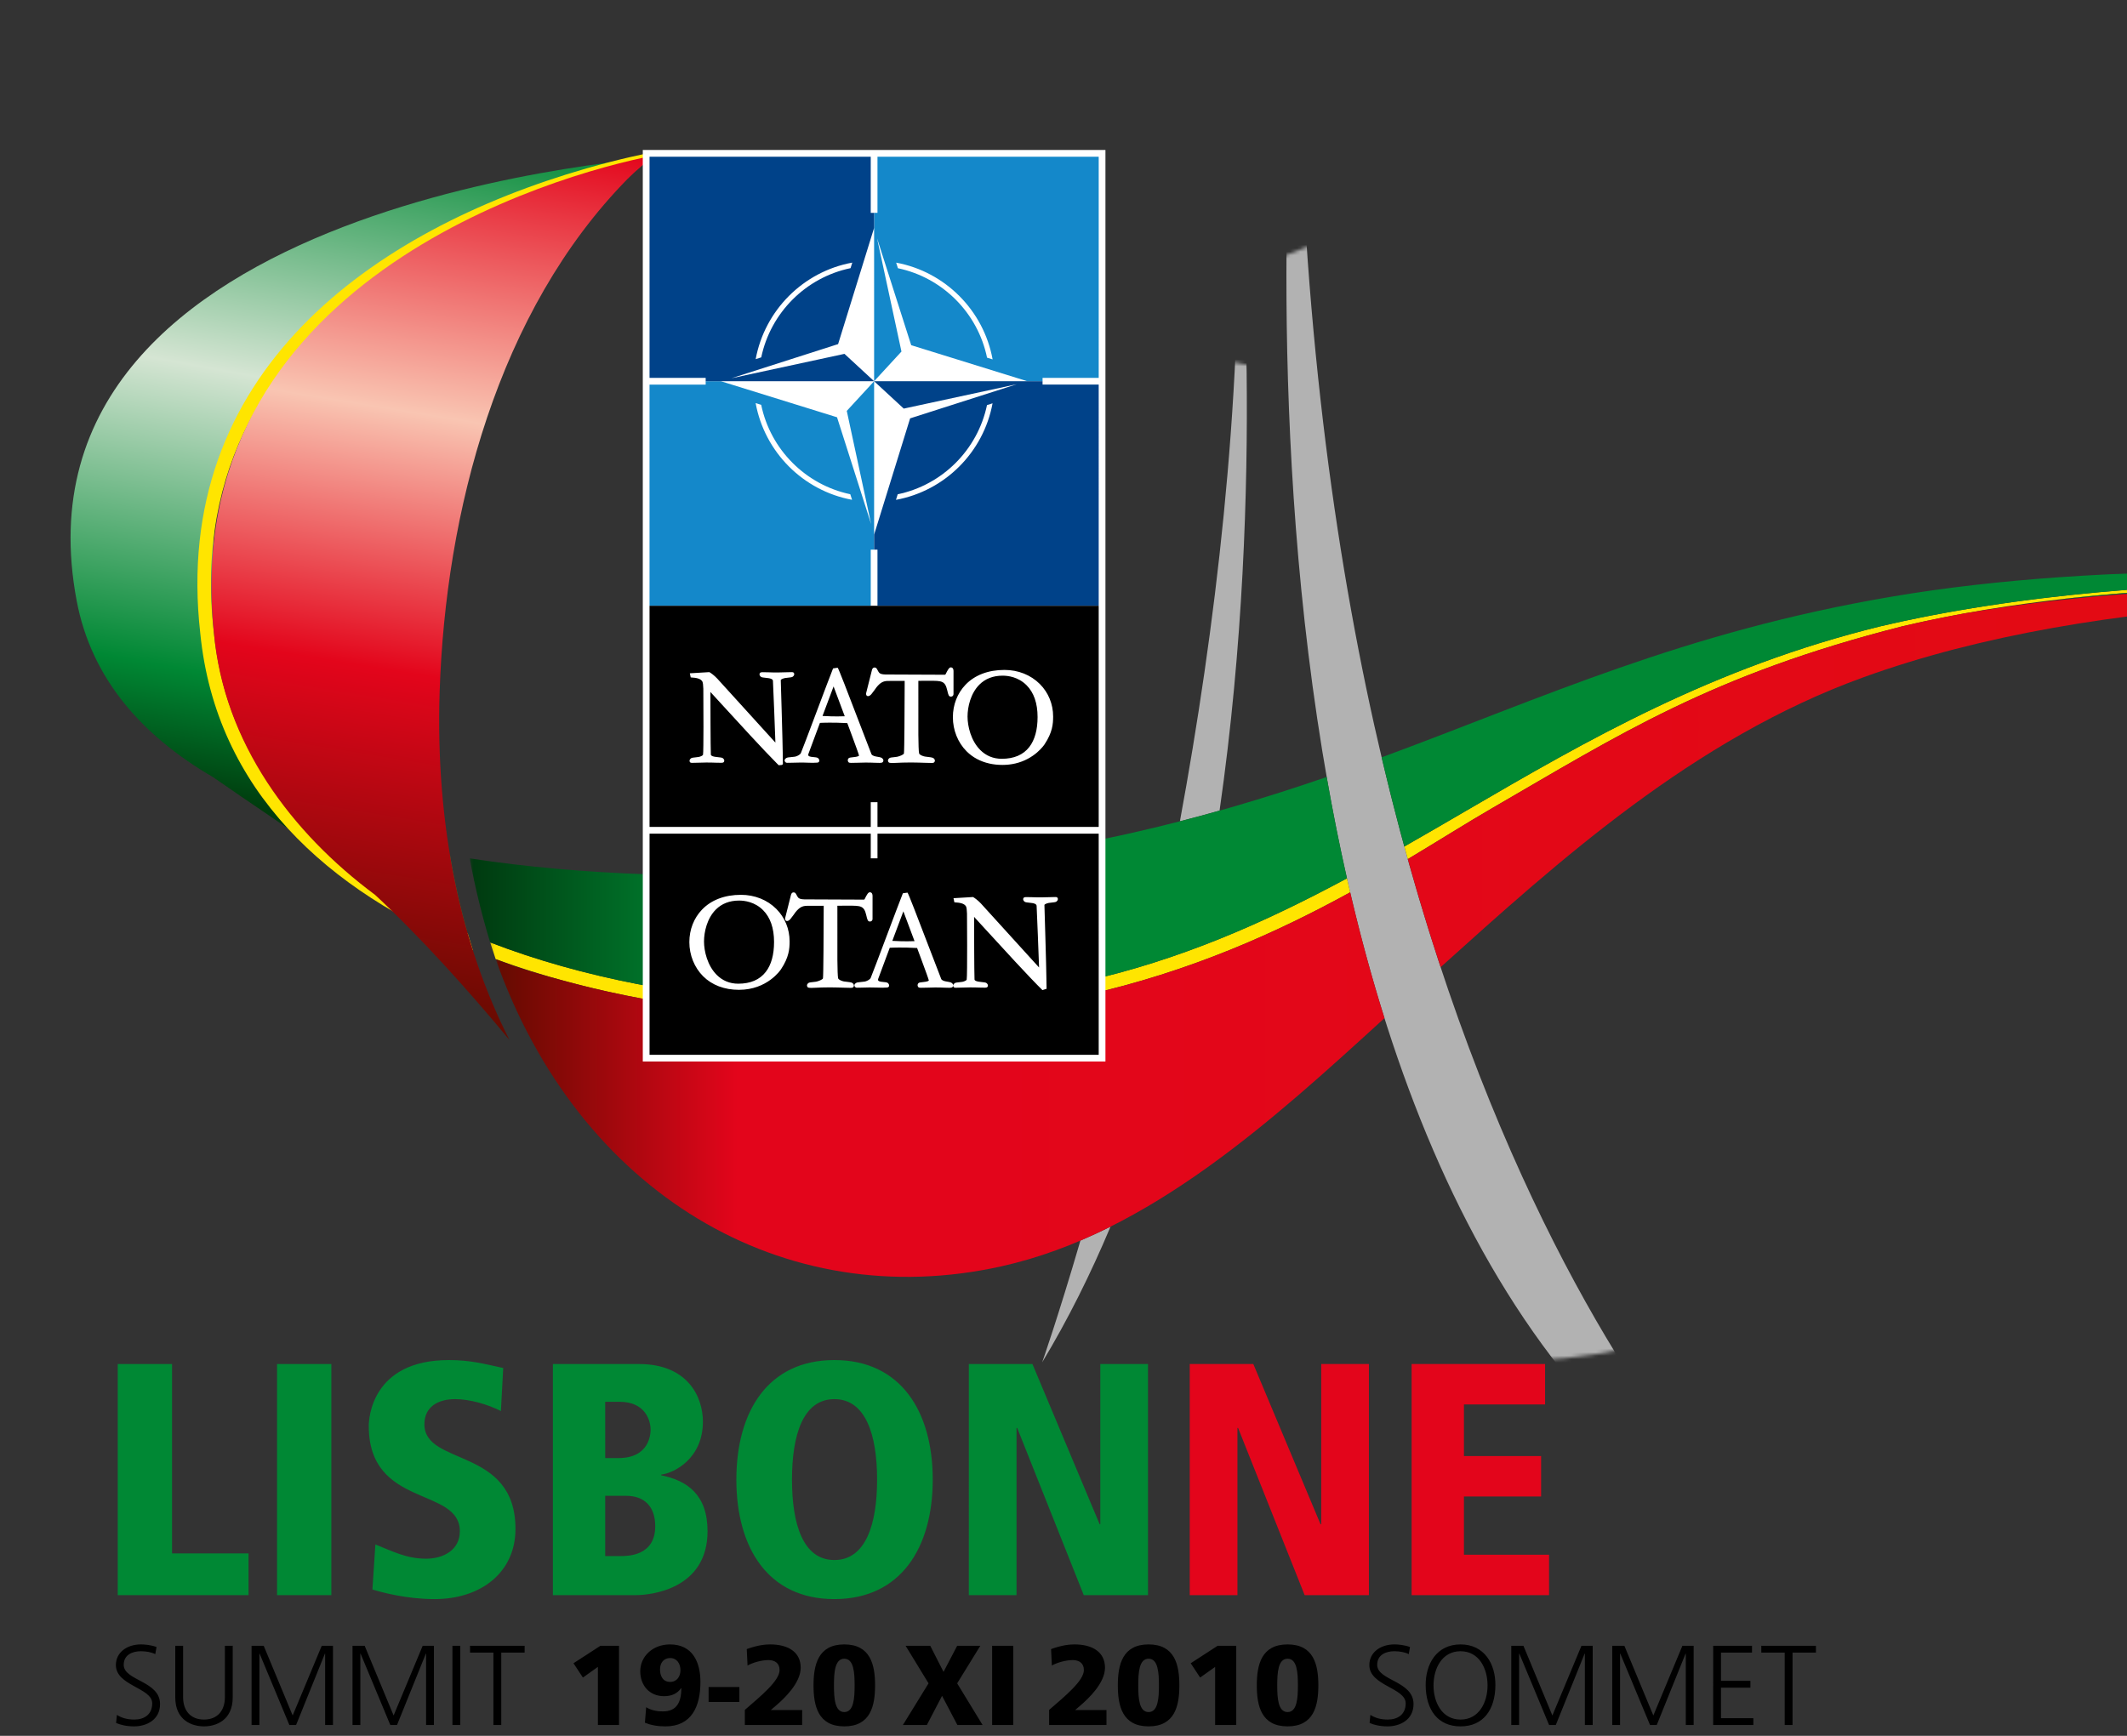
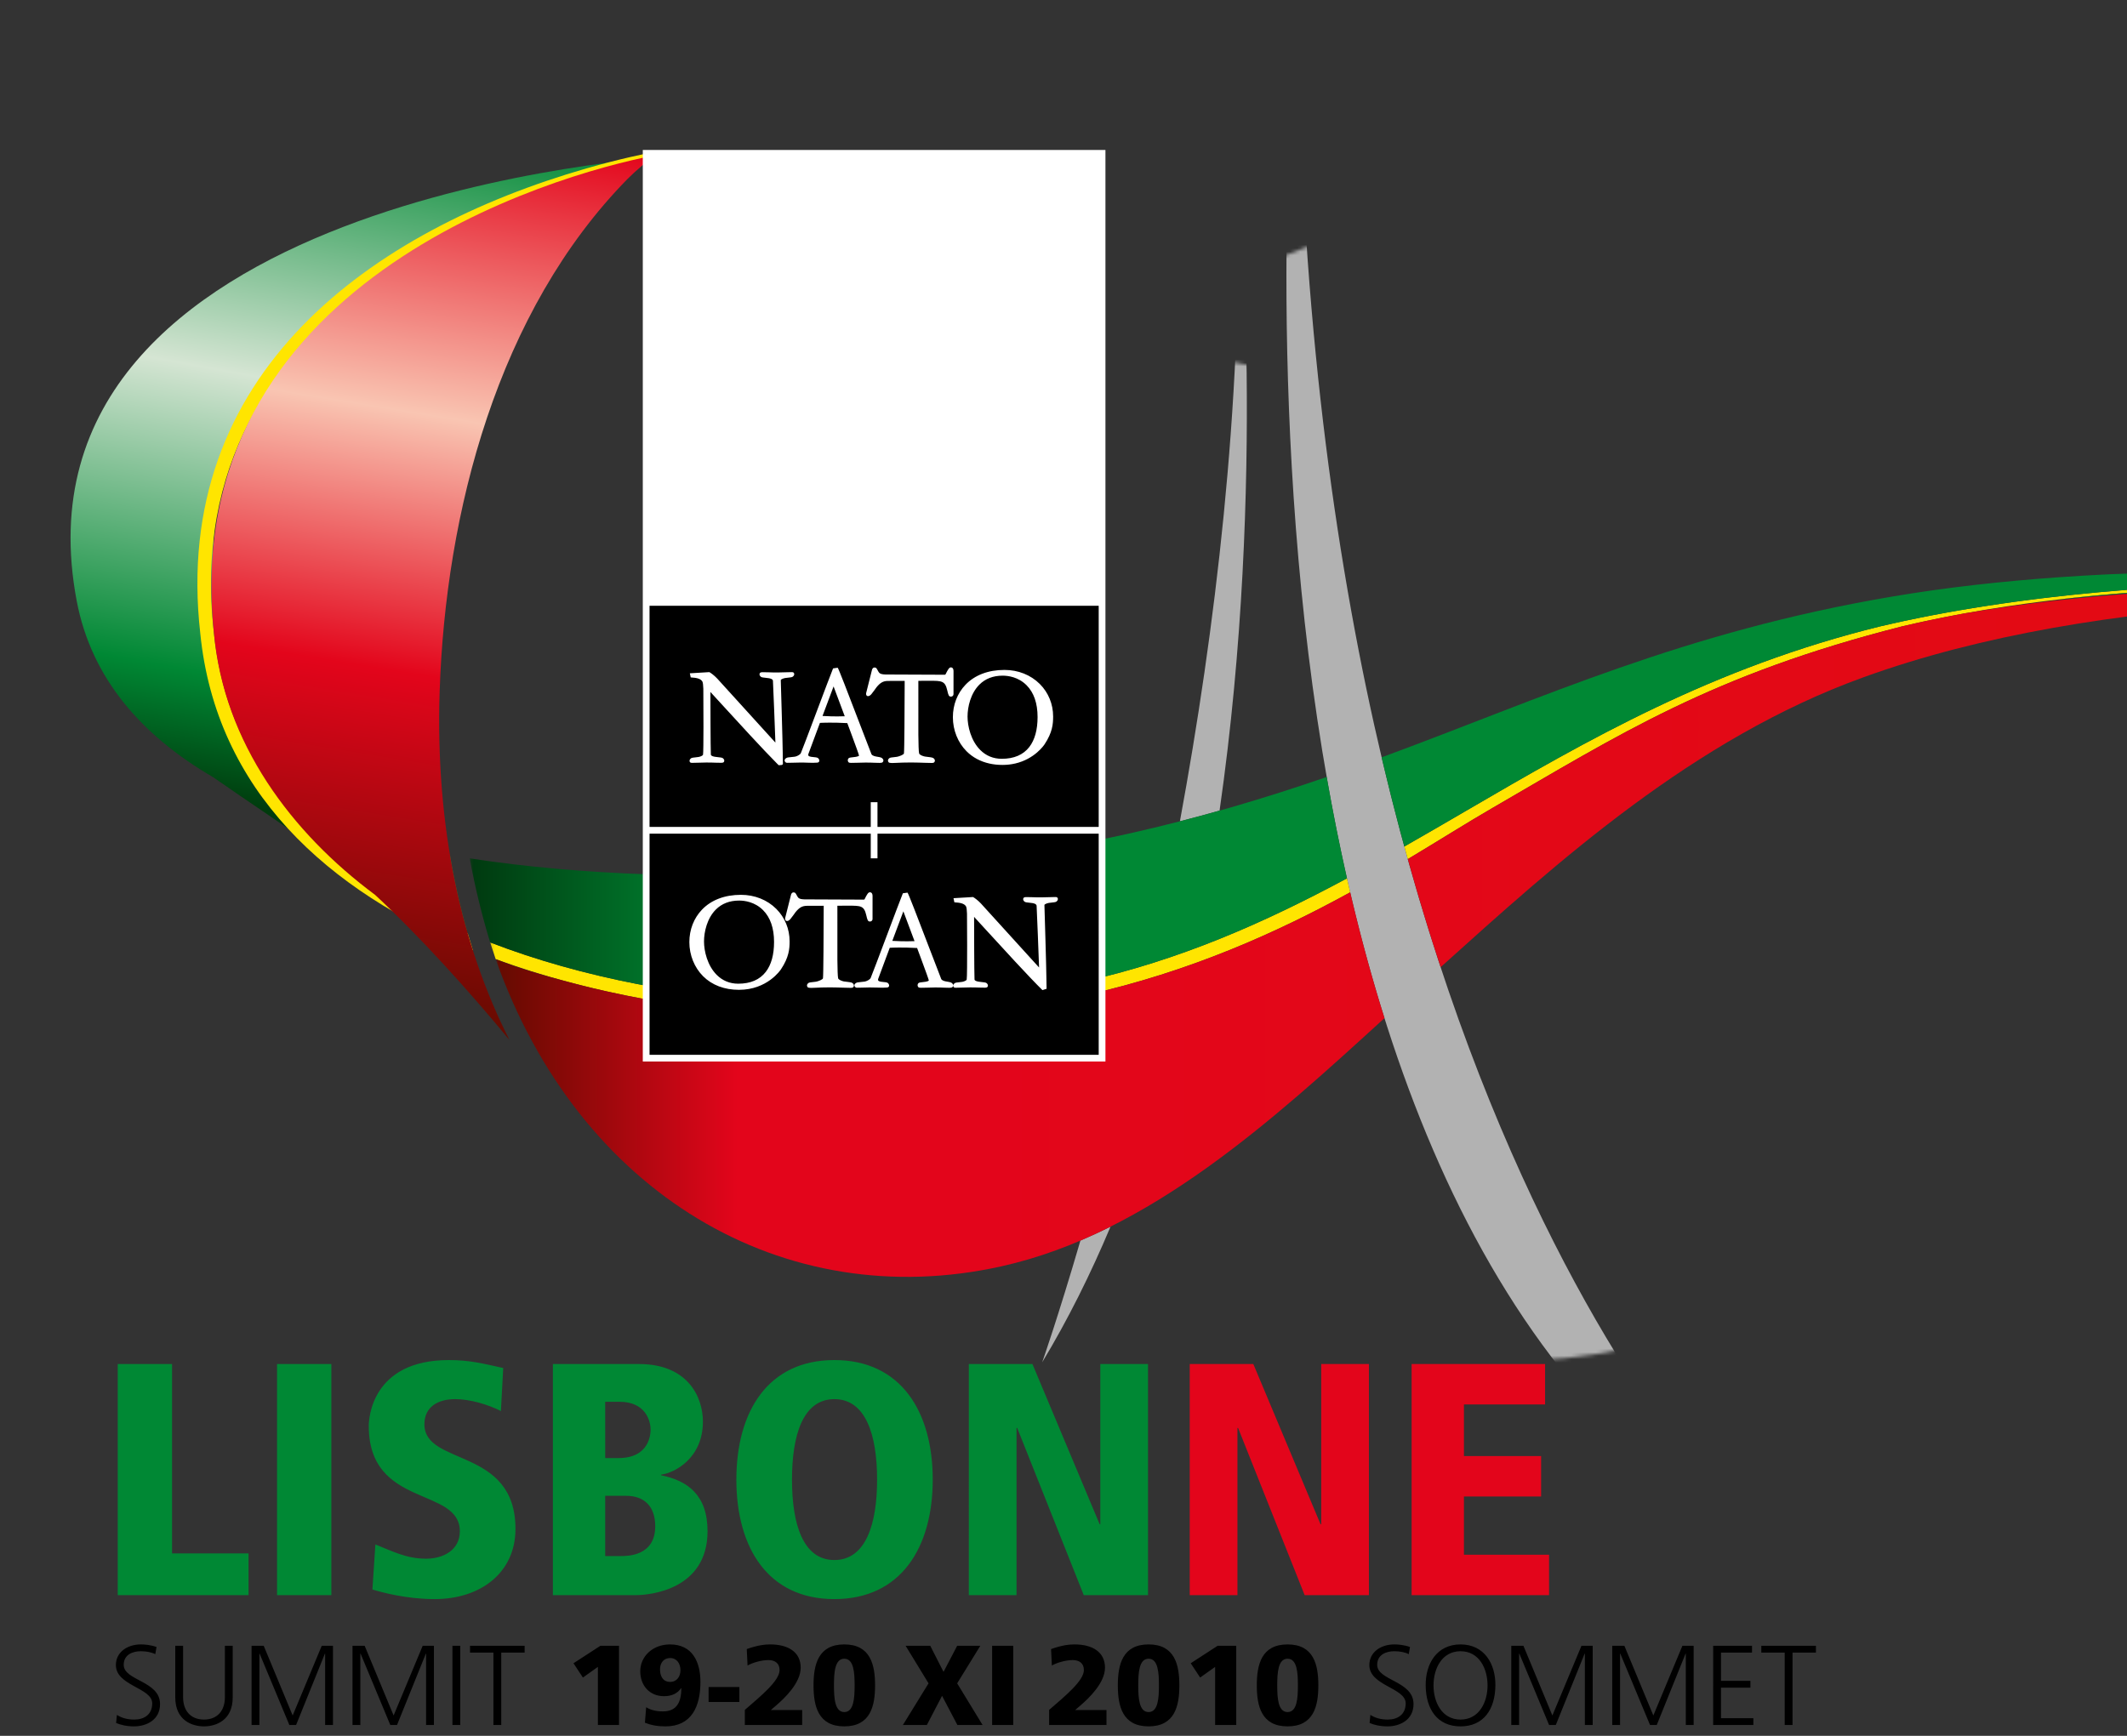
<svg xmlns="http://www.w3.org/2000/svg" version="1.1" width="245px" height="200px" viewBox="0 0 612.5 500">
  <rect x="0" y="0" width="612.5" height="500" fill="#333333" stroke="none" />
  <path fill="#158E30" d="M77.748,231.97c15.38,6.468,33.026,11.142,51.837,14.353c1.256,7.476,2.874,14.675,4.833,21.582  c-22.585-8.418-42.402-20.144-56.753-35.779L77.748,231.97z" />
  <g>
    <mask id="mask1">
      <radialGradient id="SVGID_1_" cx="325.543" cy="249.996" r="153.75" gradientTransform="matrix(1 0 0 0.979 0 7.291)" gradientUnits="userSpaceOnUse">
        <stop offset="0" style="stop-color:#FFFFFF" />
        <stop offset="0.833" style="stop-color:#000000" />
      </radialGradient>
      <ellipse fill="url(#SVGID_1_)" cx="325.543" cy="252.002" rx="153.749" ry="150.5" />
    </mask>
    <path fill="#B2B2B2" mask="url(#mask1)" d="M300.116,392.396L300.116,392.396c0.007-0.021,4.53-12.887,11.01-35.061   c2.92-1.249,5.812-2.582,8.666-4.013C314.068,366.947,307.553,380.066,300.116,392.396z M339.77,236.576   c3.892-0.999,7.683-2.034,11.422-3.089c13.688-95.108,5.333-180.569,5.333-180.569C357.698,117.326,349.907,181.567,339.77,236.576z" />
  </g>
  <linearGradient id="SVGID_2_" gradientUnits="userSpaceOnUse" x1="117.940" y1="31.363" x2="71.413" y2="284.276">
    <stop offset="0" style="stop-color:#008834" />
    <stop offset="0.326" style="stop-color:#D5E5D3" />
    <stop offset="0.663" style="stop-color:#008834" />
    <stop offset="0.803" style="stop-color:#003B0D" />
    <stop offset="1" style="stop-color:#003B0D" />
  </linearGradient>
  <path fill="url(#SVGID_2_)" d="M191.958,45.133c0,0-191.958,11.38-169.867,127.975c4.208,22.213,18.625,38.742,39.312,50.777  c10.237,7.165,21.275,14.345,29.594,20.507c-4.836-3.789-9.299-7.873-13.248-12.423l1.875,0.775l-2.918-1.68  c-12.171-13.643-12.207-32.863-14.42-52.735C47.91,63.025,191.958,45.133,191.958,45.133z" />
  <path fill="#FFE500" d="M183.502,48.79c-30.958,6.929-132.865,37.162-121.93,133.304c4.184,42.049,33.789,69.945,73.11,86.733  c0.477,1.649,0.974,3.286,1.489,4.903c-41.904-17.004-73.989-46.121-78.486-91.208c-8.545-75.13,49.474-116.238,111.214-134.02  c9.652-2.781,17.087-4.288,20.578-4.927C188.367,44.44,186.273,46.153,183.502,48.79" />
  <linearGradient id="SVGID_3_" gradientUnits="userSpaceOnUse" x1="135.306" y1="36.218" x2="93.796" y2="290.949">
    <stop offset="0" style="stop-color:#E3051B" />
    <stop offset="0.326" style="stop-color:#F9C5B2" />
    <stop offset="0.614" style="stop-color:#E3051B" />
    <stop offset="1" style="stop-color:#640B00" />
  </linearGradient>
  <path fill="url(#SVGID_3_)" d="M180.729,51.521c2.104-2.139,5.985-5.382,7.482-6.707c-28.635,5.52-136.989,36.562-126.639,137.278  c2.818,32.069,22.589,57.939,46.44,75.669c12.601,11.661,27.169,27.809,38.688,41.785c-13.812-27.216-21.359-61.115-20.098-100.265  C128.273,147.536,143.316,89.599,180.729,51.521z" />
  <g>
    <mask id="mask2">
      <radialGradient id="SVGID_4_" cx="433.878" cy="226.987" r="165.083" gradientTransform="matrix(1 0 0 1.004 0 -1.367)" gradientUnits="userSpaceOnUse">
        <stop offset="0" style="stop-color:#FFFFFF" />
        <stop offset="0.833" style="stop-color:#000000" />
      </radialGradient>
      <ellipse fill="url(#SVGID_4_)" cx="433.878" cy="226.411" rx="165.083" ry="165.658" />
    </mask>
    <path fill="#B2B2B2" mask="url(#mask2)" d="M373.661,2.727L373.661,2.727c-0.004,0.042-36.007,347.761,132.895,440.904   C506.556,443.631,376.768,328.124,373.661,2.727z" />
  </g>
  <g>
    <mask id="mask3">
      <linearGradient id="SVGID_8_" gradientUnits="userSpaceOnUse" x1="141.646" y1="231.489" x2="781.535" y2="231.489">
        <stop offset="0" style="stop-color:#FFFFFF" />
        <stop offset="0.203" style="stop-color:#FFFFFF" />
        <stop offset="0.797" style="stop-color:#000000" />
        <stop offset="1" style="stop-color:#000000" />
      </linearGradient>
      <rect x="141.148" y="165.725" fill="url(#SVGID_8_)" width="639.888" height="131.369" />
    </mask>
    <linearGradient id="SVGID_7_" gradientUnits="userSpaceOnUse" x1="141.443" y1="230.982" x2="781.332" y2="230.982">
      <stop offset="0" style="stop-color:#FFE500" />
      <stop offset="0.203" style="stop-color:#FFE500" />
      <stop offset="0.797" style="stop-color:#FFE500" />
      <stop offset="1" style="stop-color:#FFE500" />
    </linearGradient>
    <path fill="url(#SVGID_7_)" mask="url(#mask3)" d="M311.607,282.856c-48.024,10.7-117.025,9.258-170.46-11.402c0.51,1.623,1.041,3.227,1.589,4.815   c54.325,19.977,122.946,20.825,169.72,10.401c30.494-6.795,55.691-18.297,76.347-29.643c-0.313-1.342-0.624-2.683-0.926-4.024   C363.955,265.844,339.813,276.569,311.607,282.856 M541.444,180.418c-48.259,11.868-84.477,32.833-119.214,53.1   c-6.023,3.514-11.946,6.958-17.831,10.314c0.331,1.214,0.657,2.434,0.993,3.635c9.139-5.477,17.176-10.562,24.204-14.629   c36.568-21.159,63.02-38.409,118.221-52.438c62.322-14.675,136.553-13.08,208.146-7.822c6.945,0.261,15.12,1.516,25.073,2.783   v-2.295c-34.604-3.183-71.694-5.361-108.402-5.363C626.4,167.703,580.77,171.16,541.444,180.418" />
  </g>
  <g>
    <mask id="mask4">
      <linearGradient id="SVGID_12_" gradientUnits="userSpaceOnUse" x1="142.996" y1="274.293" x2="772.838" y2="274.293">
        <stop offset="0" style="stop-color:#FFFFFF" />
        <stop offset="0.11" style="stop-color:#FFFFFF" />
        <stop offset="0.203" style="stop-color:#FFFFFF" />
        <stop offset="0.797" style="stop-color:#000000" />
        <stop offset="1" style="stop-color:#000000" />
      </linearGradient>
      <rect x="142.736" y="168.895" fill="url(#SVGID_12_)" width="629.842" height="209.843" />
    </mask>
    <linearGradient id="SVGID_11_" gradientUnits="userSpaceOnUse" x1="143.035" y1="274.483" x2="772.877" y2="274.483">
      <stop offset="0" style="stop-color:#640B00" />
      <stop offset="0.11" style="stop-color:#E3051B" />
      <stop offset="0.203" style="stop-color:#E3051B" />
      <stop offset="0.797" style="stop-color:#E30B13" />
      <stop offset="1" style="stop-color:#E30B13" />
    </linearGradient>
    <path fill="url(#SVGID_11_)" mask="url(#mask4)" d="M388.803,257.028c-20.655,11.346-45.853,22.848-76.347,29.643c-41.61,9.274-100.505,9.61-151.252-4.488   c-6.741-1.762-12.966-3.732-18.468-5.913c23.808,67.422,82.896,102.469,145.657,88.483c42.631-9.498,78.547-42.519,110.291-71.487   c-3.815-12.122-7.139-24.469-10.031-36.902C388.702,256.585,388.751,256.805,388.803,257.028 M405.174,246.666   c-0.005-0.013-0.008-0.026-0.011-0.04C405.166,246.64,405.169,246.654,405.174,246.666 M565.395,176.739   c-5.951,1.089-11.817,2.304-17.577,3.661c-55.201,14.029-81.652,31.279-118.221,52.438c-7.027,4.067-15.062,9.149-24.195,14.625   c3.029,10.875,6.189,21.25,9.452,31.119c33.916-30.543,72.811-65.775,121.691-83.471c68.345-24.743,157.176-24.769,236.033-20.856   c-6.261-0.819-11.749-1.493-16.614-1.677c-25.823-1.895-51.989-3.31-77.815-3.662c-2.098-0.014-4.201-0.021-6.298-0.021   C634.921,168.896,598.414,171.092,565.395,176.739" />
  </g>
  <g>
    <mask id="mask5">
      <linearGradient id="SVGID_16_" gradientUnits="userSpaceOnUse" x1="135.438" y1="229.271" x2="781.200" y2="229.271">
        <stop offset="0" style="stop-color:#FFFFFF" />
        <stop offset="0.11" style="stop-color:#FFFFFF" />
        <stop offset="0.203" style="stop-color:#FFFFFF" />
        <stop offset="0.797" style="stop-color:#000000" />
        <stop offset="1" style="stop-color:#000000" />
      </linearGradient>
      <rect x="135.275" y="164.809" fill="url(#SVGID_16_)" width="645.761" height="129.747" />
    </mask>
    <linearGradient id="SVGID_15_" gradientUnits="userSpaceOnUse" x1="135.325" y1="229.164" x2="781.086" y2="229.164">
      <stop offset="0" style="stop-color:#00390F" />
      <stop offset="0.11" style="stop-color:#008834" />
      <stop offset="0.203" style="stop-color:#008834" />
      <stop offset="0.797" style="stop-color:#008834" />
      <stop offset="1" style="stop-color:#008834" />
    </linearGradient>
    <path fill="url(#SVGID_15_)" mask="url(#mask5)" d="M324.439,240.253c-45.823,10.21-123.739,17.038-189.165,6.993c1.408,7.984,3.645,16.924,5.872,24.208   c53.435,20.66,122.436,22.103,170.46,11.402c28.205-6.287,52.348-17.012,76.27-29.852c0.065,0.285,0.132,0.57,0.198,0.857   c-2.277-9.996-4.279-20.041-6.034-30.057C364.449,229.864,345.669,235.521,324.439,240.253 M764.409,173.249   c-2.916-0.319-5.637-0.552-8.194-0.657C758.957,172.805,761.689,173.024,764.409,173.249 M591.319,172.854   c38.375-4.195,79.924-4.631,120.698-2.92c-15.413-0.693-30.818-1.102-46.06-1.102C640.412,168.83,615.313,169.979,591.319,172.854    M545.025,171.815c-60.159,10.178-100.622,29.18-147.161,46.334c2.088,8.866,4.274,17.406,6.536,25.68   c5.886-3.355,11.809-6.797,17.83-10.311c34.737-20.267,70.955-41.232,119.214-53.1c70.546-16.61,161.406-14.545,239.593-7.352   v-0.212c-43.35-4.795-90.589-8.295-136.149-8.295C609.751,164.559,575.614,166.641,545.025,171.815" />
  </g>
  <rect x="185.102" y="43.198" fill="#FFFFFF" width="133.225" height="262.57" />
  <rect x="187.042" y="45.14" fill="#FFFFFF" width="129.345" height="258.689" />
  <g>
-     <path fill="#1488CA" d="M203.209,110.781H187.04l0.003,63.7l63.699,0.001v-16.166h0.334h0.638V109.81l-7.873,8.549l7.014,32.594   l-9.82-30.76l-33.444-10.382h-4.382v0.639V110.781z M217.596,116.111l1.598,0.497c2.673,12.89,12.795,23.046,25.654,25.752   l0.516,1.608C231.279,141.358,220.178,130.227,217.596,116.111 M316.389,45.137l-63.706,0.002v16.167h-0.321h-0.649v48.504   l7.874-8.548l-7.016-32.596l9.822,30.762l33.444,10.382h4.383v-0.646v-0.323h16.169V45.137z M258.061,75.652   c14.093,2.61,25.195,13.748,27.777,27.866l-1.601-0.495c-2.671-12.898-12.798-23.058-25.664-25.763L258.061,75.652z" />
-     <path fill="#004289" d="M250.742,61.307V45.137h-63.7l-0.001,63.704h16.169v0.313v0.656h48.503l-8.536-7.885l-32.545,7.028   l30.712-9.837l10.369-33.492v44.186V61.307h-0.648H250.742z M245.426,75.642l-0.497,1.599   c-12.873,2.676-23.017,12.814-25.72,25.695l-1.601,0.513C220.215,89.342,231.331,78.225,245.426,75.642 M300.221,110.78v-0.323   h-0.003v-0.647h-48.504l8.535,7.885l32.55-7.025l-30.716,9.835l-10.369,33.492v4.317h0.658h0.312v16.168l63.705-0.003V110.78   H300.221z M285.822,116.173c-2.606,14.104-13.723,25.218-27.813,27.804l0.496-1.601c12.867-2.677,23.013-12.811,25.715-25.69   L285.822,116.173z" />
    <path d="M236.856,206.231l3.184-8.505l3.214,8.587C240.471,206.427,237.816,206.29,236.856,206.231z M288.722,194.622   c-2.73,0-4.983,0.869-6.696,2.583c-2.514,2.512-3.408,6.402-3.408,9.205c0,2.749,0.957,6.917,3.662,9.621   c1.682,1.683,3.768,2.535,6.196,2.535c3.518,0,6.186-1.145,7.93-3.401c1.577-2.048,2.379-4.952,2.379-8.629   c0-3.973-1.068-7.056-3.177-9.166C293.214,194.978,290.266,194.622,288.722,194.622z M316.387,174.485v63.698h-63.703v-7.108h-1.94   v7.108h-63.702l-0.001-63.698H316.387z M249.408,199.684c-0.061,0.542,0.187,0.728,0.339,0.793   c0.415,0.174,0.901-0.185,1.191-0.543c0.494-0.617,1.194-1.564,1.442-1.939c1.086-1.355,1.951-1.843,3.301-1.855l4.836-0.017   l-0.01,2.2c-0.019,5.78-0.066,17.808-0.206,18.699c-0.062,0.358-1.358,0.856-1.981,0.968c-0.468,0.066-0.839,0.109-1.167,0.144   c-0.713,0.076-0.979,0.105-1.262,0.45c-0.163,0.2-0.224,0.45-0.166,0.685c0.05,0.2,0.177,0.354,0.381,0.433   c0.533,0.112,1.09,0.086,2.143,0.032c0.917-0.044,2.171-0.105,4.1-0.105c1.554,0.008,2.904,0.057,3.991,0.094   c2.027,0.072,2.404,0.072,2.596-0.076c0.319-0.247,0.37-0.631,0.131-0.996c-0.281-0.43-0.742-0.485-1.761-0.606l-0.98-0.127   c-0.525-0.095-1.555-0.464-1.657-0.918c-0.264-1.147-0.236-8.354-0.214-14.177c0.01-2.711,0.021-5.271-0.004-6.713l3.19-0.011   c3.547-0.002,4.501-0.002,5.129,2.736c0.31,1.355,0.448,1.823,1.047,1.823c0.437,0,0.72-0.257,0.758-0.687l0.004-6.625   c0-0.918-0.425-1.113-0.784-1.114c-0.487,0-0.868,0.716-1.508,1.997c-0.028,0.084-0.174,0.124-0.247,0.124l-16.389-0.069   c-2.167,0.044-2.413-0.355-2.724-0.858l-0.161-0.299c-0.369-0.691-0.458-0.856-0.959-0.856c-0.447,0-0.661,0.448-0.716,0.712   L249.408,199.684z M228.891,217.959c-0.591,0.079-1.021,0.12-1.352,0.149c-0.674,0.06-0.95,0.086-1.31,0.381   c-0.258,0.214-0.298,0.439-0.287,0.592c0.018,0.264,0.202,0.464,0.369,0.566c0.158,0.097,0.413,0.097,1.784,0.055   c0.603-0.019,1.354-0.041,2.215-0.05c0.905-0.012,1.722,0.017,2.344,0.039c0.99,0.035,1.845,0.062,2.738-0.022   c0.207-0.022,0.373-0.116,0.469-0.269c0.097-0.156,0.109-0.349,0.036-0.548c-0.266-0.644-0.655-0.68-1.363-0.746   c-0.255-0.023-0.56-0.05-0.969-0.112c-0.24-0.047-0.644-0.125-0.777-0.352c-0.066-0.113-0.065-0.275,0.004-0.48l1.852-4.992   l0.356-0.959l1.114-2.988c0.869-0.045,3.694-0.16,7.878,0.065l1.019,2.735c1.359,3.667,2.32,6.318,2.364,6.628   c-0.12,0.198-0.668,0.305-0.903,0.35c-0.455,0.069-0.811,0.11-1.108,0.142c-0.684,0.078-0.996,0.113-1.169,0.524   c-0.154,0.385-0.002,0.777,0.218,0.951c0.228,0.155,0.721,0.145,2.391,0.091c0.789-0.026,1.567-0.051,2.416-0.057   c0.98-0.012,1.929,0.031,2.622,0.057c1.253,0.051,1.87,0.069,2.229-0.077c0.129-0.087,0.278-0.261,0.311-0.494   c0.018-0.144-0.002-0.365-0.207-0.594c-0.296-0.332-0.498-0.404-1.654-0.59c-0.447-0.076-1.277-0.217-1.568-0.707   c-0.182-0.425-1.667-4.3-3.384-8.786c-3.554-9.282-6.083-15.87-6.341-16.13l-1.333,0.196c-0.577,1.417-2.747,7.187-4.663,12.277   l-0.09,0.241c-2.122,5.637-4.316,11.468-4.527,11.888C230.351,217.461,229.349,217.896,228.891,217.959z M225.451,220.035   l-0.002-0.105h0l-0.054-3.3c0.01-1.638-0.556-20.638-0.561-20.756c-0.007-0.115,0.552-0.446,1.241-0.57   c0.481-0.068,0.853-0.109,1.164-0.142c0.717-0.079,0.985-0.108,1.267-0.453c0.204-0.254,0.222-0.476,0.2-0.62   c-0.024-0.162-0.111-0.305-0.24-0.392c-0.166-0.113-0.468-0.11-2.087-0.055c-0.712,0.024-1.597,0.055-2.494,0.062   c-0.968,0.007-1.921-0.027-2.685-0.053c-1.619-0.058-2.091-0.064-2.302,0.133c-0.211,0.199-0.295,0.585,0.011,0.965   c0.282,0.345,0.549,0.374,1.266,0.453c0.241,0.026,0.645,0.069,1.207,0.15c0.358,0.066,1.108,0.202,1.194,0.691   c0.135,3.089,0.575,13.328,0.712,17.856l-16.759-18.45c-0.85-0.896-1.777-1.585-2.255-1.848l-5.625,0.339l0.252,1.18   c0.078,0.02,0.194,0.028,0.386,0.042c0.788,0.052,2.632,0.175,3.037,1.313c0.079,0.221,0.159,0.605,0.21,1.908   c0.039,4.911,0.098,17.909-0.087,19.02c-0.033,0.199-0.686,0.531-1.247,0.633c-0.471,0.068-0.846,0.11-1.166,0.145   c-0.719,0.078-0.983,0.104-1.263,0.45c-0.206,0.253-0.222,0.479-0.2,0.624c0.026,0.163,0.113,0.305,0.243,0.391   c0.162,0.11,0.466,0.107,2.088,0.052c0.709-0.023,1.595-0.052,2.489-0.061c1.006-0.008,2.022,0.029,2.697,0.054   c1.607,0.057,2.081,0.062,2.292-0.135c0.208-0.199,0.295-0.585-0.013-0.965c-0.283-0.345-0.549-0.374-1.315-0.457   c-0.273-0.03-0.647-0.071-1.152-0.144c-0.386-0.069-1.112-0.201-1.197-0.609c-0.098-2.244-0.12-14.831-0.124-18.06l3.167,3.458   c4.606,5.037,12.181,13.322,16.003,17.15h0.002c0.171,0.174,0.337,0.335,0.493,0.49l0.937-0.083   c0.029-0.003,0.056-0.015,0.242-0.221L225.451,220.035z M292.319,219.93c5.664-1.307,8.346-5.334,8.479-5.537   c2.273-3.426,2.465-5.841,2.465-8.017c0-3.56-1.362-6.881-3.832-9.353c-2.616-2.612-6.232-4.054-10.181-4.054   c-4.669,0-8.549,1.479-11.226,4.278c-2.342,2.448-3.63,5.765-3.63,9.341c0,3.733,1.438,7.311,3.951,9.824   c1.755,1.756,3.983,2.944,6.556,3.518h-0.372l0.372,0.001c1.189,0.27,2.452,0.402,3.778,0.402c1.32,0,2.524-0.148,3.619-0.403   H292.319z M316.386,240.127h-63.701v7.113h-1.94v-7.113h-63.702l0,63.7h129.345L316.386,240.127z M278.461,263.164   c-0.052-1.305-0.131-1.687-0.21-1.911c-0.406-1.134-2.248-1.259-3.04-1.311c-0.214-0.018-0.314-0.023-0.387-0.041l-0.25-1.182   l5.625-0.336c0.482,0.263,1.408,0.953,2.256,1.846l16.759,18.449c-0.137-4.493-0.574-14.713-0.71-17.8   c-0.089-0.544-0.843-0.681-1.2-0.748c-0.573-0.08-0.984-0.125-1.205-0.147c-0.715-0.078-0.982-0.107-1.265-0.455   c-0.351-0.435-0.172-0.811-0.012-0.965c0.211-0.194,0.682-0.189,2.292-0.132c0.769,0.025,1.723,0.059,2.696,0.051   c0.899-0.008,1.785-0.036,2.498-0.059c1.641-0.057,1.917-0.06,2.082,0.053c0.127,0.087,0.217,0.23,0.239,0.394   c0.021,0.14,0.007,0.364-0.198,0.618c-0.283,0.346-0.548,0.374-1.263,0.454c-0.305,0.03-0.68,0.073-1.168,0.142   c-0.69,0.126-1.25,0.453-1.243,0.57c0.007,0.135,0.573,19.119,0.562,20.757l0.059,3.404l-1.193,0.38   c-3.666-3.584-11.699-12.368-16.499-17.619l-3.181-3.473c0.006,3.225,0.027,15.814,0.124,18.057   c0.084,0.407,0.834,0.542,1.192,0.606c0.551,0.083,0.946,0.122,1.207,0.151c0.717,0.078,0.981,0.104,1.265,0.452   c0.307,0.381,0.22,0.766,0.011,0.965c-0.21,0.197-0.684,0.192-2.299,0.132c-0.768-0.025-1.718-0.059-2.689-0.048   c-0.845,0.006-1.701,0.032-2.387,0.054c-1.751,0.063-2.03,0.063-2.192-0.048c-0.126-0.087-0.216-0.231-0.243-0.391   c-0.02-0.146-0.004-0.37,0.203-0.626c0.281-0.343,0.549-0.374,1.262-0.448c0.344-0.04,0.712-0.08,1.166-0.145   c0.572-0.104,1.212-0.43,1.248-0.63C278.598,280.848,278.464,263.334,278.461,263.164z M255.347,269.541   c1.809-4.81,4.062-10.797,4.645-12.238l1.336-0.19c0.26,0.255,2.796,6.867,6.361,16.182c1.707,4.456,3.179,8.311,3.361,8.731   c0.291,0.489,1.124,0.634,1.569,0.705c1.144,0.187,1.361,0.265,1.654,0.591c0.204,0.234,0.225,0.45,0.207,0.599   c-0.032,0.232-0.188,0.408-0.312,0.49c-0.362,0.146-0.979,0.132-2.233,0.081c-0.649-0.03-1.629-0.07-2.615-0.063   c-0.86,0.009-1.665,0.032-2.377,0.06c-1.712,0.054-2.202,0.064-2.43-0.092c-0.178-0.138-0.393-0.521-0.218-0.948   c0.173-0.415,0.485-0.447,1.17-0.526c0.314-0.034,0.664-0.076,1.103-0.141c0.236-0.048,0.784-0.156,0.904-0.353   c-0.04-0.293-0.977-2.895-2.364-6.628l-1.017-2.736c-4.172-0.224-7.006-0.111-7.878-0.062l-1.196,3.211l-2.126,5.725   c-0.068,0.204-0.071,0.37-0.004,0.482c0.132,0.227,0.538,0.304,0.774,0.354c0.403,0.057,0.706,0.089,0.948,0.11   c0.73,0.066,1.119,0.103,1.387,0.746c0.073,0.196,0.059,0.392-0.036,0.547c-0.098,0.153-0.265,0.248-0.469,0.267   c-0.908,0.087-1.768,0.06-2.766,0.024c-0.673-0.024-1.434-0.048-2.317-0.04c-0.868,0.012-1.653,0.032-2.226,0.052   c-1.363,0.04-1.618,0.04-1.773-0.055c-0.166-0.102-0.35-0.302-0.368-0.564c-0.011-0.155,0.028-0.381,0.285-0.594   c0.36-0.295,0.639-0.32,1.314-0.38c0.341-0.033,0.77-0.07,1.348-0.151c0.46-0.063,1.463-0.501,1.725-1.024   C250.929,281.28,253.275,275.045,255.347,269.541z M227.774,257.762c0.056-0.264,0.269-0.711,0.717-0.711   c0.501,0,0.59,0.164,0.957,0.854l0.163,0.301c0.309,0.502,0.556,0.901,2.722,0.856l16.389,0.07c0.075,0,0.221-0.041,0.249-0.122   c0.636-1.282,1.017-1.999,1.505-1.999c0.359,0.003,0.787,0.196,0.787,1.111l-0.004,6.629c-0.039,0.431-0.322,0.688-0.759,0.688   c-0.599,0-0.737-0.47-1.046-1.823c-0.628-2.738-1.58-2.738-5.126-2.738l-3.194,0.011c0.024,1.442,0.015,4.003,0.004,6.713   c-0.022,5.836-0.049,13.033,0.214,14.176c0.102,0.452,1.133,0.825,1.657,0.922c0.455,0.063,0.831,0.106,1.076,0.133   c0.921,0.112,1.385,0.169,1.666,0.597c0.284,0.438,0.106,0.812-0.134,0.997c-0.192,0.148-0.568,0.146-2.601,0.075   c-1.085-0.04-2.434-0.083-3.984-0.094c-1.991,0-3.282,0.064-4.136,0.107c-1.016,0.049-1.576,0.078-2.107-0.034   c-0.203-0.079-0.33-0.232-0.38-0.433c-0.058-0.233,0.003-0.483,0.165-0.684c0.281-0.349,0.55-0.374,1.265-0.453   c0.33-0.034,0.701-0.079,1.163-0.142c0.625-0.113,1.921-0.616,1.983-0.97c0.14-0.899,0.186-13.028,0.206-18.858l0.008-2.039   l-4.835,0.015c-1.35,0.012-2.215,0.501-3.3,1.856c-0.243,0.363-0.94,1.311-1.443,1.939c-0.291,0.357-0.776,0.716-1.188,0.542   c-0.123-0.051-0.405-0.229-0.341-0.793L227.774,257.762z M202.139,262.026c2.675-2.799,6.559-4.277,11.227-4.277   c3.948,0,7.564,1.44,10.179,4.053c2.472,2.475,3.832,5.793,3.832,9.351c0,2.178-0.19,4.59-2.464,8.018   c-0.158,0.246-3.955,5.941-12.118,5.941c-4.195,0-7.769-1.357-10.335-3.922c-2.511-2.513-3.952-6.095-3.952-9.822   C198.508,267.791,199.797,264.474,202.139,262.026z M263.353,271.091l-3.216-8.586l-3.181,8.505   C257.911,271.069,260.555,271.204,263.353,271.091z M212.591,283.347c3.519,0,6.185-1.146,7.926-3.406   c1.582-2.044,2.382-4.946,2.382-8.628c0-3.97-1.068-7.053-3.178-9.165c-2.393-2.389-5.34-2.746-6.886-2.746   c-2.73,0-4.98,0.871-6.694,2.581c-2.515,2.514-3.41,6.408-3.41,9.211c0,2.744,0.96,6.915,3.664,9.618   C208.077,282.491,210.161,283.347,212.591,283.347z" />
    <path fill="#008834" d="M278.992,459.468h13.733v-48.161h0.191l19.168,48.161h18.5v-66.566h-13.733v46.157h-0.188l-19.36-46.157   h-18.312V459.468z M228.065,426.185c0-12.78,3.148-23.174,12.208-23.174c9.06,0,12.301,10.394,12.301,23.174   c0,12.778-3.241,23.173-12.301,23.173C231.214,449.357,228.065,438.963,228.065,426.185 M212.045,426.185   c0,19.551,9.058,34.426,28.228,34.426s28.323-14.875,28.323-34.426c0-19.549-9.153-34.427-28.323-34.427   S212.045,406.636,212.045,426.185 M174.28,430.857h6.009c5.151,0,8.394,2.957,8.394,8.775c0,8.582-7.917,8.582-10.015,8.582h-4.388   V430.857z M174.28,403.773h4.101c7.63,0,8.966,5.628,8.966,8.011c0,1.239-0.289,8.203-9.252,8.203h-3.815V403.773z    M159.212,459.468h23.937c3.908,0,20.599-1.526,20.599-18.406c0-10.491-5.818-14.59-13.35-16.117v-0.191   c3.815-0.476,12.015-4.673,12.015-15.259c0-7.15-4.387-16.593-18.405-16.593h-24.796V459.468z M144.91,394.045   c-5.721-1.241-9.535-2.287-15.641-2.287c-22.315,0-23.077,16.974-23.077,18.975c0,23.747,26.224,17.455,26.224,30.329   c0,5.434-4.768,7.914-9.726,7.914c-5.817,0-9.918-2.29-14.592-4.101l-0.859,12.972c2.862,0.856,9.823,2.764,17.929,2.764   c13.255,0,23.27-7.629,23.27-20.215c0-23.653-26.226-18.028-26.226-30.137c0-4.959,3.816-7.248,8.871-7.248   c4.195,0,9.439,1.525,13.159,3.435L144.91,394.045z M79.776,459.468h15.64v-66.566h-15.64V459.468z M33.906,459.468h37.668V447.45   H49.545v-54.549h-15.64V459.468z" />
    <path fill="#E3051B" d="M406.497,459.468h39.573v-11.637h-24.506v-16.785h22.219v-11.635h-22.219v-14.875h23.362v-11.635h-38.43   V459.468z M342.6,459.468h13.737v-48.161h0.188l19.166,48.161h18.505v-66.566h-13.734v46.157h-0.191l-19.359-46.157H342.6V459.468z   " />
    <path d="M513.93,496.88h2.257v-20.861h6.735v-1.96h-15.73v1.96h6.738V496.88z M493.331,496.88h11.573v-1.962h-9.317v-8.795h8.468   v-1.966h-8.468v-8.139h8.929v-1.96h-11.185V496.88z M464.264,496.88h2.256v-20.567h0.065l8.566,20.567h1.931l8.303-20.567h0.064   v20.567h2.259v-22.821h-3.238l-8.368,20.075l-8.34-20.075h-3.498V496.88z M435.196,496.88h2.255v-20.567h0.066l8.566,20.567h1.929   l8.308-20.567h0.065v20.567h2.255v-22.821h-3.237l-8.372,20.075l-8.337-20.075h-3.498V496.88z M420.583,475.627   c5.36,0,7.781,5.002,7.781,9.841c0,4.841-2.421,9.842-7.781,9.842c-5.363,0-7.782-5.001-7.782-9.842   C412.801,480.629,415.22,475.627,420.583,475.627 M410.545,485.468c0.063,6.999,3.466,11.804,10.038,11.804   c6.568,0,9.973-4.805,10.036-11.804c0.066-6.18-3.172-11.803-10.036-11.803C413.715,473.665,410.479,479.288,410.545,485.468    M394.393,496.291c1.208,0.522,2.942,0.98,5.164,0.98c3.532,0,7.488-1.83,7.488-6.439c0-6.675-10.462-6.703-10.462-11.282   c0-2.945,2.584-3.923,4.937-3.923c1.534,0,3.136,0.294,4.153,0.849l0.358-2.061c-1.568-0.586-3.369-0.75-4.479-0.75   c-4.022,0-7.229,2.288-7.229,5.948c0,5.983,10.466,6.54,10.466,11.02c0,3.236-2.323,4.677-5.135,4.677   c-2.124,0-3.694-0.49-5.033-1.34L394.393,496.291z M370.776,493.151c-2.749,0-2.978-4.054-2.978-7.684s0.229-7.685,2.978-7.685   c2.747,0,2.975,4.055,2.975,7.685S373.523,493.151,370.776,493.151 M370.776,497.271c7.554,0,8.86-5.887,8.86-11.804   c0-5.918-1.307-11.803-8.86-11.803c-7.555,0-8.861,5.885-8.861,11.803C361.915,491.385,363.222,497.271,370.776,497.271    M349.915,496.88h6.081v-22.821h-5.361l-7.749,5.032l2.715,4.119l4.314-3.072V496.88z M330.755,493.151   c-2.748,0-2.978-4.054-2.978-7.684s0.229-7.685,2.978-7.685c2.747,0,2.975,4.055,2.975,7.685S333.502,493.151,330.755,493.151    M330.755,497.271c7.552,0,8.86-5.887,8.86-11.804c0-5.918-1.309-11.803-8.86-11.803c-7.554,0-8.86,5.885-8.86,11.803   C321.895,491.385,323.201,497.271,330.755,497.271 M302.11,496.88h16.516v-4.316h-9.025l1.635-1.405   c2.157-1.865,6.963-6.344,6.963-10.792c0-4.546-3.661-6.701-8.763-6.701c-1.341,0-3.499,0.164-6.767,1.341l0.229,4.74   c1.406-0.815,4.021-1.572,5.984-1.572c1.832,0,3.235,0.853,3.235,2.88c0,3.075-5.362,7.455-10.007,11.477V496.88z M285.697,496.88   h6.082v-22.821h-6.082V496.88z M259.999,496.88h6.899l4.383-8.404l4.413,8.404h7.26l-7.324-12.002l6.668-10.819h-6.668   l-3.925,7.521l-3.824-7.521h-7.096l6.605,10.819L259.999,496.88z M243.126,493.151c-2.747,0-2.976-4.054-2.976-7.684   s0.229-7.685,2.976-7.685c2.748,0,2.974,4.055,2.974,7.685S245.875,493.151,243.126,493.151 M243.126,497.271   c7.553,0,8.863-5.887,8.863-11.804c0-5.918-1.31-11.803-8.863-11.803c-7.552,0-8.859,5.885-8.859,11.803   C234.268,491.385,235.575,497.271,243.126,497.271 M214.484,496.88h16.512v-4.316h-9.025l1.635-1.405   c2.159-1.865,6.965-6.344,6.965-10.792c0-4.546-3.662-6.701-8.763-6.701c-1.34,0-3.5,0.164-6.767,1.341l0.227,4.74   c1.407-0.815,4.023-1.572,5.984-1.572c1.831,0,3.237,0.853,3.237,2.88c0,3.075-5.362,7.455-10.005,11.477V496.88z M204.053,490.24   h8.862v-4.314h-8.862V490.24z M195.947,481.086c0,1.768-0.983,3.372-2.977,3.372c-2.127,0-2.908-1.737-2.908-3.634   c0-1.766,1.012-3.236,2.908-3.236C194.932,477.588,195.947,479.222,195.947,481.086 M185.71,496.226   c1.735,0.686,3.598,1.046,5.919,1.046c7.553,0,10.071-5.786,10.071-12.784c0-5.722-2.258-10.822-8.764-10.822   c-5.033,0-8.566,3.499-8.566,7.716c0,4.087,2.648,7.192,6.834,7.192c2.287,0,3.858-0.783,4.937-2.32h0.065   c-0.033,4.022-1.275,6.703-5.329,6.703c-2.223,0-3.824-0.556-4.807-1.209L185.71,496.226z M172.173,496.88h6.083v-22.821h-5.362   l-7.75,5.032l2.714,4.119l4.315-3.072V496.88z M142.086,496.88h2.256v-20.861h6.734v-1.96h-15.725v1.96h6.735V496.88z    M130.283,496.88h2.255v-22.821h-2.255V496.88z M101.51,496.88h2.255v-20.567h0.067l8.565,20.567h1.929l8.307-20.567h0.065v20.567   h2.256v-22.821h-3.238l-8.369,20.075l-8.338-20.075h-3.499V496.88z M72.442,496.88h2.255v-20.567h0.065l8.567,20.567h1.93   l8.306-20.567h0.065v20.567h2.256v-22.821h-3.238l-8.369,20.075l-8.34-20.075h-3.497V496.88z M67.015,474.059H64.76V488.9   c0,3.729-2.061,6.409-6.017,6.409c-3.957,0-6.017-2.68-6.017-6.409v-14.842H50.47V488.9c0,6.733,4.937,8.371,8.273,8.371   c3.334,0,8.272-1.638,8.272-8.371V474.059z M33.435,496.291c1.209,0.522,2.942,0.98,5.167,0.98c3.531,0,7.486-1.83,7.486-6.439   c0-6.675-10.463-6.703-10.463-11.282c0-2.945,2.583-3.923,4.938-3.923c1.537,0,3.139,0.294,4.152,0.849l0.362-2.061   c-1.571-0.586-3.369-0.75-4.481-0.75c-4.022,0-7.226,2.288-7.226,5.948c0,5.983,10.463,6.54,10.463,11.02   c0,3.236-2.321,4.677-5.133,4.677c-2.126,0-3.696-0.49-5.035-1.34L33.435,496.291z" />
  </g>
  <rect y="2.727" fill="none" width="781.036" height="494.545" />
</svg>